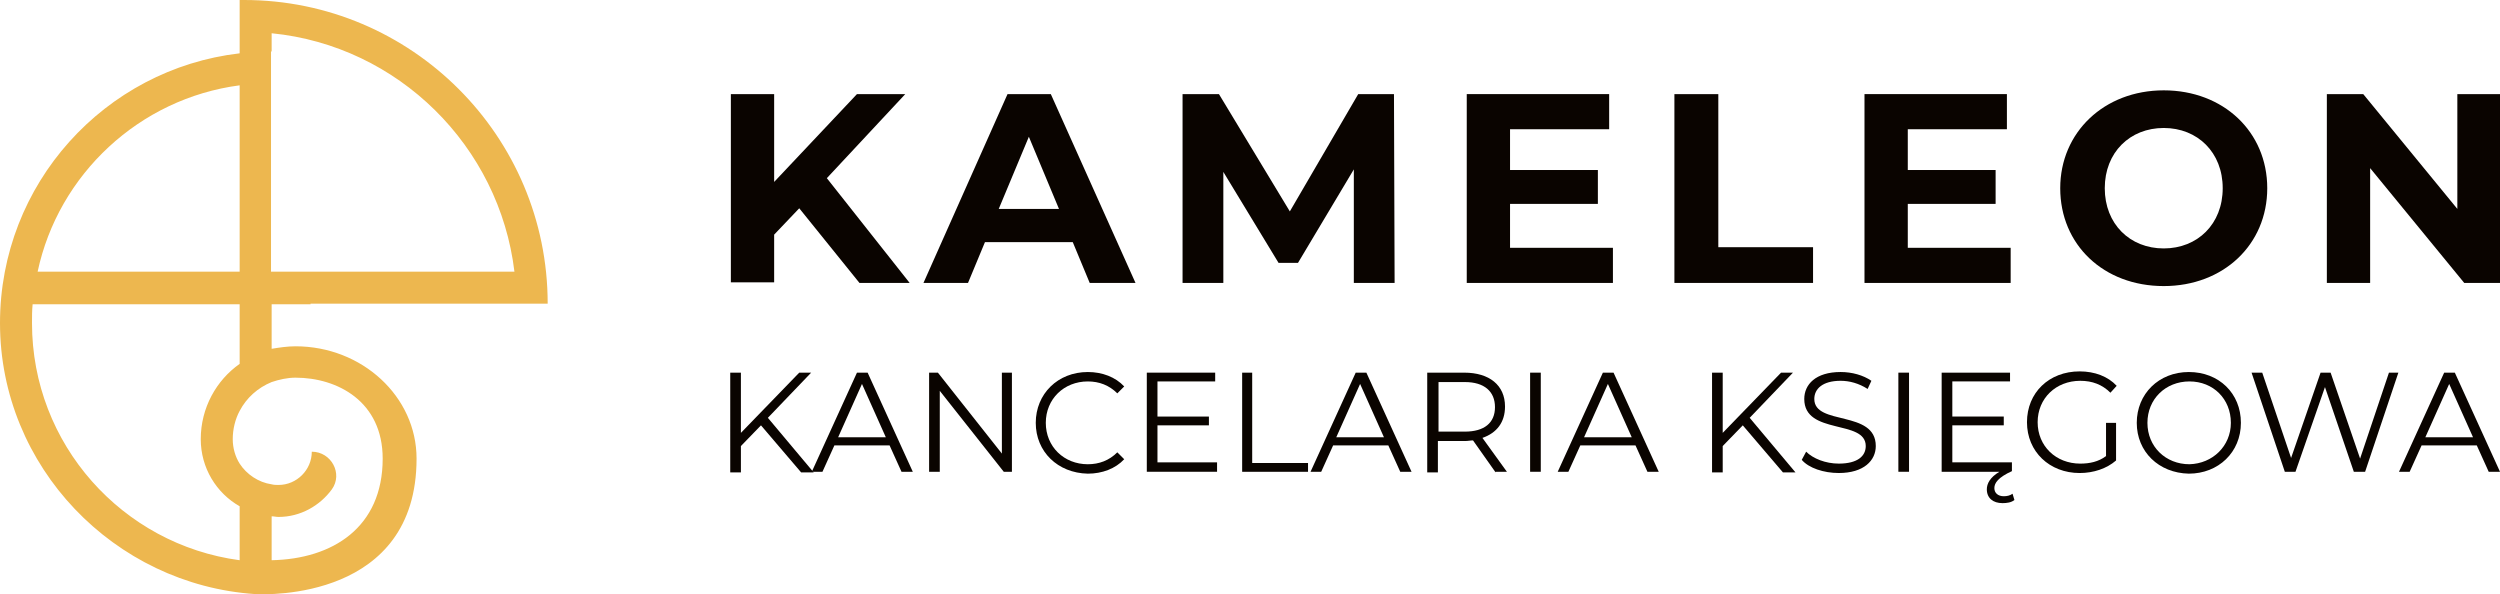
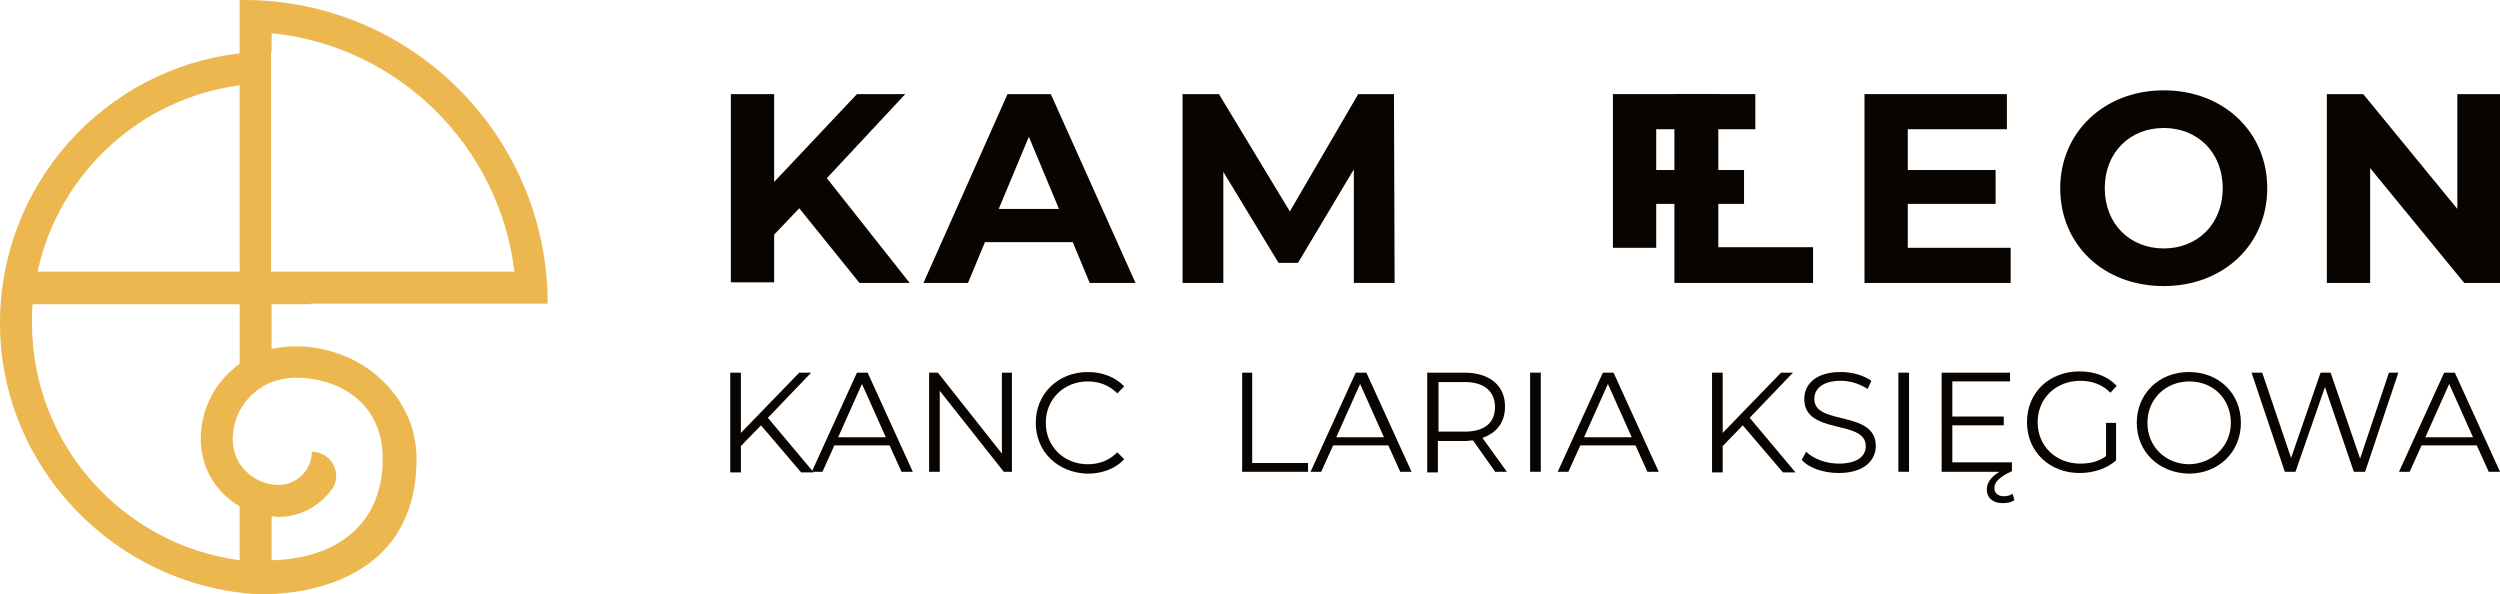
<svg xmlns="http://www.w3.org/2000/svg" version="1.1" id="Warstwa_1" x="0px" y="0px" viewBox="0 0 398.5 94.7" style="enable-background:new 0 0 398.5 94.7;" xml:space="preserve">
  <style type="text/css">
	.st0{fill:#0A0400;}
	.st1{fill:#EDB74F;}
	.st2{fill:none;}
</style>
  <g>
    <path class="st0" d="M127.4,33.2l-4,4.2v7.6h-6.9V15h6.9V29L136.6,15h7.7l-12.5,13.4l13.2,16.7H137L127.4,33.2z" />
    <path class="st0" d="M171,38.6h-14l-2.7,6.5h-7.1L160.6,15h6.9L181,45.1h-7.3L171,38.6z M168.8,33.3L164,21.8l-4.8,11.5H168.8z" />
    <path class="st0" d="M215.8,45.1l0-18.1l-8.9,14.9h-3.1l-8.8-14.5v17.7h-6.5V15h5.8l11.3,18.7L216.5,15h5.7l0.1,30.1H215.8z" />
-     <path class="st0" d="M257.1,39.5v5.6h-23.3V15h22.7v5.6h-15.8v6.5h14v5.4h-14v7H257.1z" />
+     <path class="st0" d="M257.1,39.5v5.6V15h22.7v5.6h-15.8v6.5h14v5.4h-14v7H257.1z" />
    <path class="st0" d="M266.9,15h7v24.4H289v5.7h-22.1V15z" />
    <path class="st0" d="M320.5,39.5v5.6h-23.3V15h22.7v5.6h-15.8v6.5h14v5.4h-14v7H320.5z" />
    <path class="st0" d="M328.4,30c0-8.9,7-15.6,16.5-15.6c9.5,0,16.5,6.6,16.5,15.6c0,9-7,15.6-16.5,15.6   C335.3,45.6,328.4,39,328.4,30z M354.3,30c0-5.7-4-9.6-9.4-9.6s-9.4,3.9-9.4,9.6s4,9.6,9.4,9.6S354.3,35.7,354.3,30z" />
    <path class="st0" d="M398.5,15v30.1h-5.7l-15-18.3v18.3h-6.9V15h5.8l15,18.3V15H398.5z" />
  </g>
  <g>
    <g>
      <path class="st1" d="M49.5,48.4h37.8v0C87.3,21.7,65.6,0,38.9,0h-0.7v8.5C16.7,11,0,29.3,0,51.5v0c0,22.9,18.2,41.7,40.7,43.2    c1.9,0.1,25.7,0.9,25.7-21.6c0-9.9-8.7-17.9-19.3-17.9c-1.3,0-2.6,0.2-3.8,0.4l0-4.1v-3H49.5z M43.3,8.2V5.3    c20.2,2,36.3,18,38.7,38H49.5h-6.3V8.2z M38.2,13.6v29.7H6C9.3,27.8,22.2,15.7,38.2,13.6z M38.2,89.3C19.5,86.8,5.1,70.8,5.1,51.5    c0-1,0-2,0.1-3h33v3v6.5C34.5,60.6,32,65,32,70c0,4.6,2.5,8.6,6.2,10.7V89.3z M43.3,60.9c1.2-0.4,2.5-0.7,3.8-0.7    C53.8,60.2,61,64,61,73.1c0,11-8,16-17.7,16.2v-7c0.4,0,0.7,0.1,1.1,0.1c3.5,0,6.6-1.8,8.5-4.4c1.8-2.5-0.1-6-3.2-6    c0,2.9-2.4,5.3-5.3,5.3c-0.4,0-0.7,0-1.1-0.1c-2.1-0.3-4-1.6-5.1-3.3c-0.7-1.1-1.1-2.5-1.1-3.9c0-1.6,0.4-3.2,1.1-4.5    C39.3,63.4,41.1,61.8,43.3,60.9z" />
    </g>
  </g>
  <g>
    <path class="st0" d="M121.3,67.8l-3.2,3.3v4.2h-1.7V59.4h1.7V69l9.3-9.6h1.9l-6.9,7.2l7.3,8.7h-2L121.3,67.8z" />
    <path class="st0" d="M141.8,71H133l-1.9,4.2h-1.7l7.2-15.8h1.7l7.2,15.8h-1.8L141.8,71z M141.2,69.7l-3.8-8.5l-3.8,8.5H141.2z" />
    <path class="st0" d="M161.3,59.4v15.8H160l-10.2-12.9v12.9h-1.7V59.4h1.4l10.2,12.9V59.4H161.3z" />
    <path class="st0" d="M165.1,67.4c0-4.6,3.5-8.1,8.3-8.1c2.3,0,4.4,0.8,5.8,2.3l-1.1,1.1c-1.3-1.3-2.9-1.9-4.7-1.9   c-3.8,0-6.7,2.8-6.7,6.6c0,3.8,2.9,6.6,6.7,6.6c1.8,0,3.4-0.6,4.7-1.9l1.1,1.1c-1.4,1.5-3.5,2.3-5.8,2.3   C168.6,75.4,165.1,72,165.1,67.4z" />
-     <path class="st0" d="M194,73.8v1.4h-11.2V59.4h10.9v1.4h-9.2v5.6h8.2v1.4h-8.2v5.9H194z" />
    <path class="st0" d="M197.9,59.4h1.7v14.4h8.9v1.4h-10.5V59.4z" />
    <path class="st0" d="M221.3,71h-8.8l-1.9,4.2h-1.7l7.2-15.8h1.7l7.2,15.8h-1.8L221.3,71z M220.6,69.7l-3.8-8.5l-3.8,8.5H220.6z" />
    <path class="st0" d="M238.4,75.3l-3.6-5.1c-0.4,0-0.8,0.1-1.3,0.1h-4.3v5h-1.7V59.4h5.9c4,0,6.5,2,6.5,5.4c0,2.5-1.3,4.2-3.6,5   l3.9,5.4H238.4z M238.3,64.9c0-2.5-1.7-4-4.8-4h-4.2v7.9h4.2C236.6,68.8,238.3,67.4,238.3,64.9z" />
    <path class="st0" d="M243.9,59.4h1.7v15.8h-1.7V59.4z" />
    <path class="st0" d="M260.7,71h-8.8l-1.9,4.2h-1.7l7.2-15.8h1.7l7.2,15.8h-1.8L260.7,71z M260.1,69.7l-3.8-8.5l-3.8,8.5H260.1z" />
    <path class="st0" d="M277.8,67.8l-3.2,3.3v4.2h-1.7V59.4h1.7V69l9.3-9.6h1.9l-6.9,7.2l7.3,8.7h-2L277.8,67.8z" />
    <path class="st0" d="M287.2,73.3l0.7-1.3c1.1,1.1,3.1,1.9,5.2,1.9c3,0,4.3-1.2,4.3-2.8c0-4.3-9.8-1.7-9.8-7.5   c0-2.3,1.8-4.3,5.8-4.3c1.8,0,3.6,0.5,4.9,1.4l-0.6,1.3c-1.4-0.9-2.9-1.3-4.3-1.3c-2.9,0-4.2,1.3-4.2,2.9c0,4.3,9.8,1.7,9.8,7.5   c0,2.3-1.9,4.3-5.9,4.3C290.7,75.4,288.3,74.6,287.2,73.3z" />
    <path class="st0" d="M302.6,59.4h1.7v15.8h-1.7V59.4z" />
    <path class="st0" d="M321.1,79.7c-0.5,0.4-1.2,0.5-1.9,0.5c-1.5,0-2.5-0.8-2.5-2.2c0-0.9,0.5-1.9,2-2.8h-9.2V59.4h10.9v1.4h-9.2   v5.6h8.2v1.4h-8.2v5.9h9.5v1.4c-2.2,1-2.8,1.9-2.8,2.7c0,0.8,0.6,1.3,1.5,1.3c0.5,0,1-0.1,1.4-0.4L321.1,79.7z" />
    <path class="st0" d="M335.7,67.4h1.6v6c-1.5,1.3-3.6,2-5.8,2c-4.8,0-8.4-3.4-8.4-8.1s3.5-8.1,8.4-8.1c2.4,0,4.5,0.8,5.9,2.3l-1,1.1   c-1.3-1.3-2.9-1.9-4.8-1.9c-3.9,0-6.8,2.8-6.8,6.6c0,3.8,2.9,6.6,6.8,6.6c1.5,0,2.9-0.3,4.1-1.2V67.4z" />
    <path class="st0" d="M340.6,67.4c0-4.6,3.5-8.1,8.3-8.1c4.8,0,8.3,3.4,8.3,8.1s-3.6,8.1-8.3,8.1C344.1,75.4,340.6,72,340.6,67.4z    M355.6,67.4c0-3.8-2.8-6.6-6.6-6.6c-3.8,0-6.7,2.8-6.7,6.6s2.9,6.6,6.7,6.6C352.7,73.9,355.6,71.1,355.6,67.4z" />
    <path class="st0" d="M382.3,59.4l-5.3,15.8h-1.8l-4.6-13.5l-4.7,13.5h-1.7l-5.3-15.8h1.7l4.6,13.6l4.7-13.6h1.6l4.7,13.7l4.6-13.7   H382.3z" />
    <path class="st0" d="M394.8,71H386l-1.9,4.2h-1.7l7.2-15.8h1.7l7.2,15.8h-1.8L394.8,71z M394.2,69.7l-3.8-8.5l-3.8,8.5H394.2z" />
  </g>
  <path class="st2" d="M60.9,74.3" />
</svg>